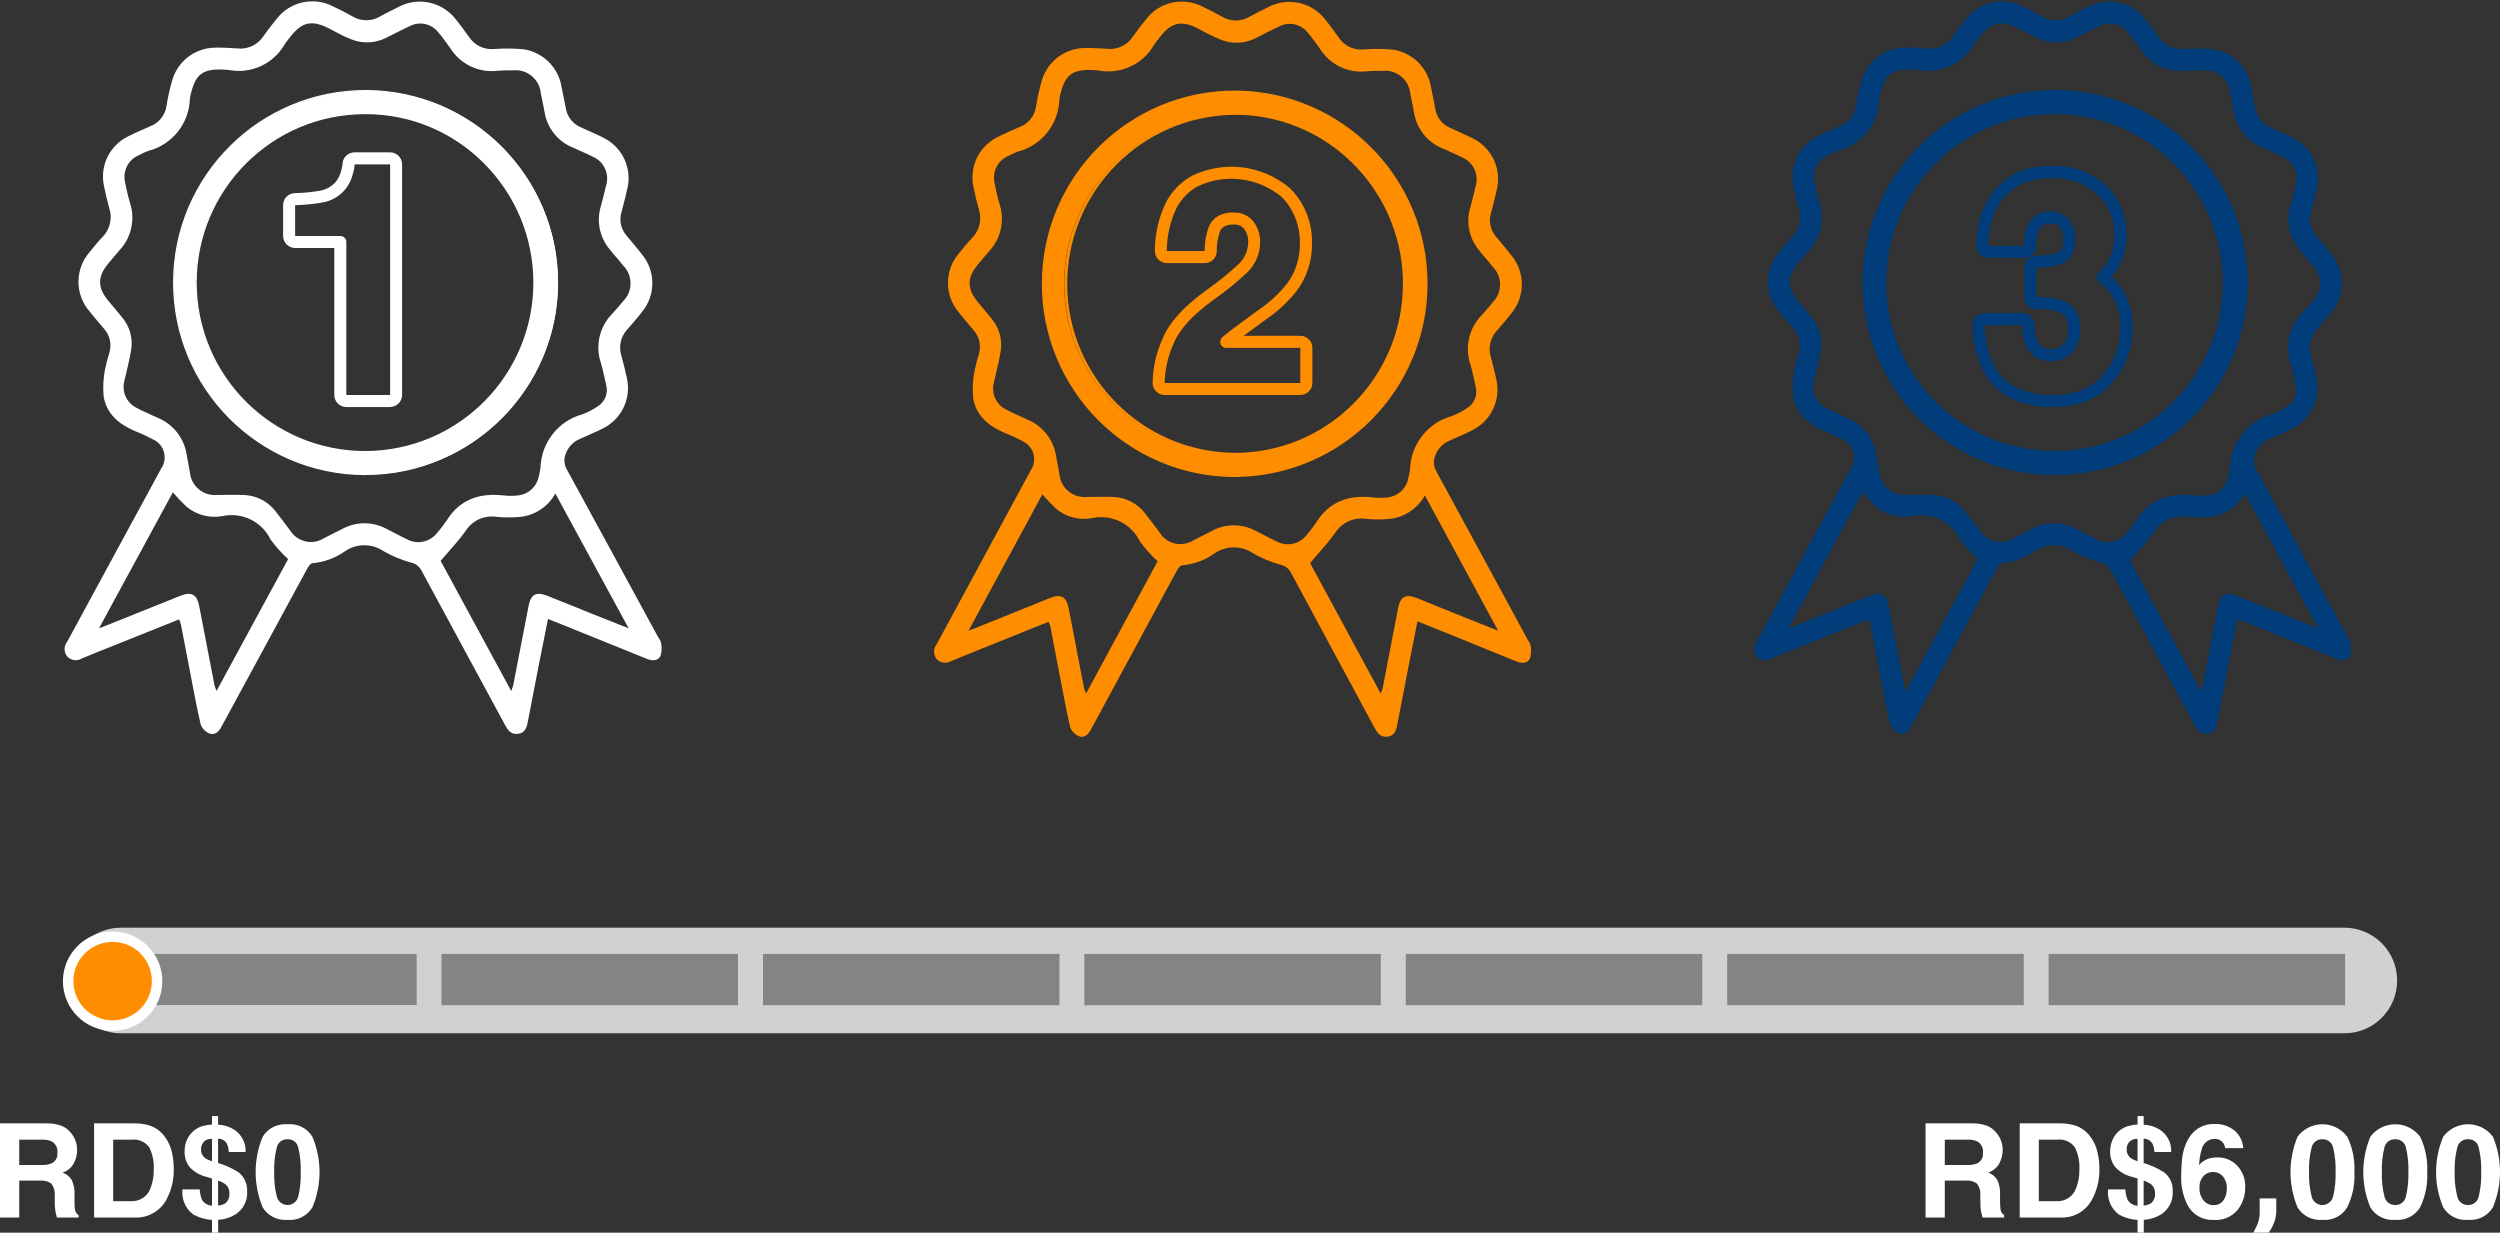
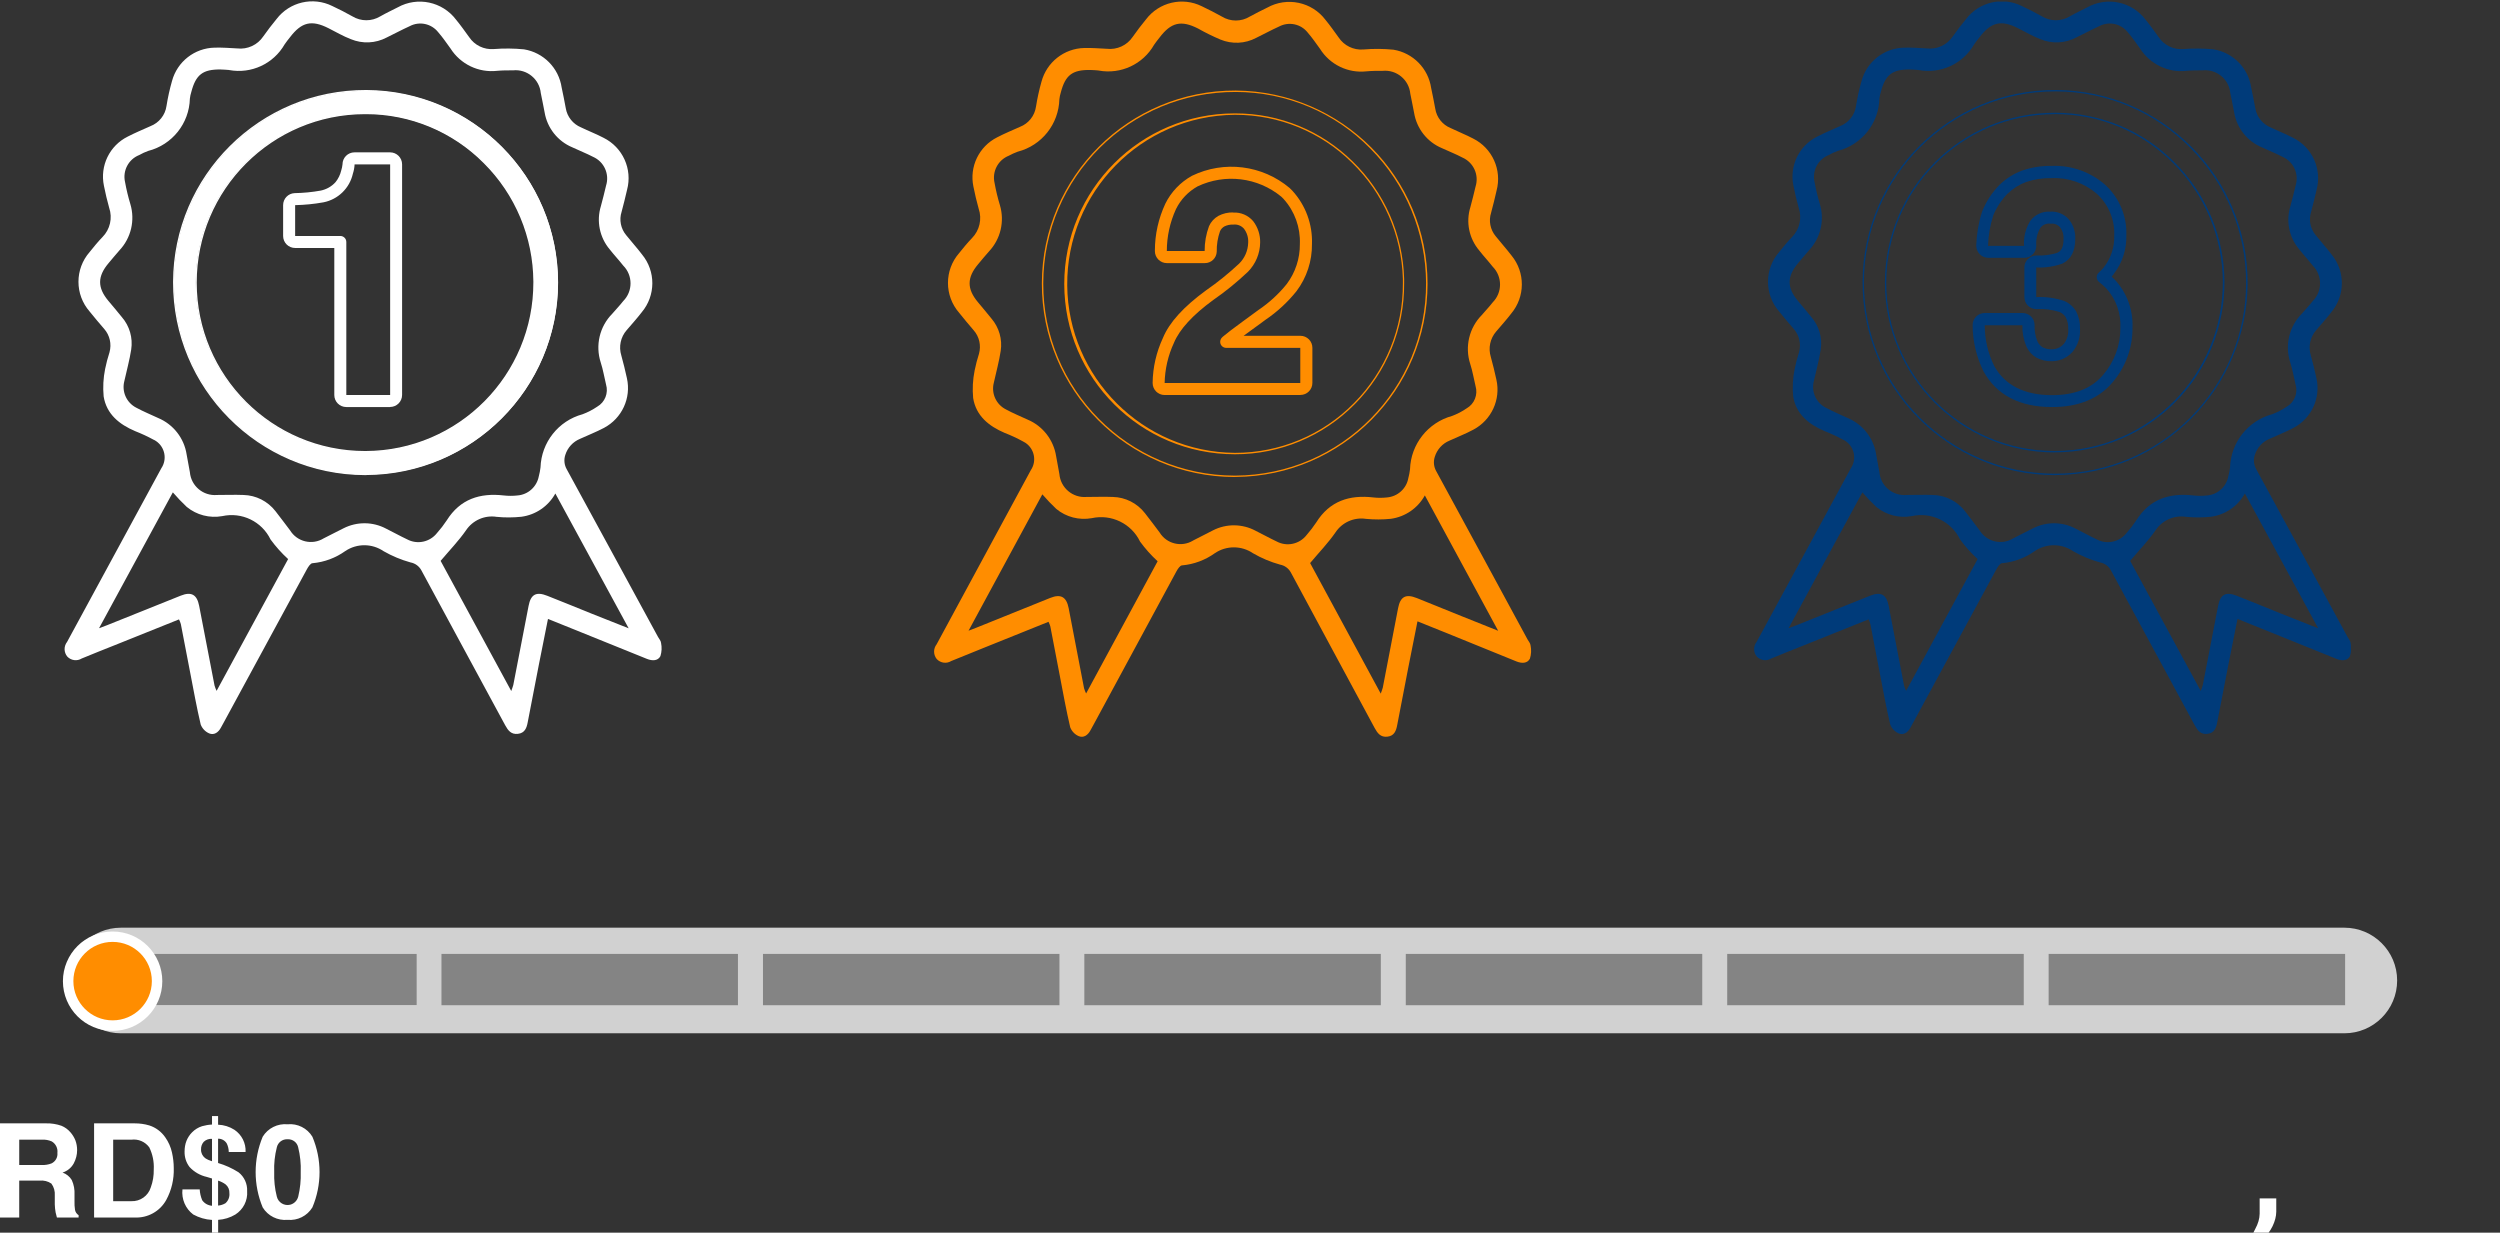
<svg xmlns="http://www.w3.org/2000/svg" id="Group_11247" version="1.1" viewBox="0 0 353.65 174.37">
  <rect x="0" y="0" width="353.65" height="174.37" fill="#333333" stroke="none" />
  <defs>
    <style>
      .st0 {
        fill: none;
      }

      .st1 {
        fill: #ff8d00;
      }

      .st2 {
        clip-path: url(#clippath-1);
      }

      .st3 {
        clip-path: url(#clippath-3);
      }

      .st4 {
        clip-path: url(#clippath-2);
      }

      .st5 {
        fill: #848484;
      }

      .st6 {
        fill: #fff;
      }

      .st7 {
        fill: #003b7a;
      }

      .st8 {
        fill: #d1d1d1;
      }

      .st9 {
        clip-path: url(#clippath);
      }
    </style>
    <clipPath id="clippath">
      <rect class="st0" width="353.65" height="174.37" />
    </clipPath>
    <clipPath id="clippath-1">
      <rect class="st0" width="353.65" height="174.37" />
    </clipPath>
    <clipPath id="clippath-2">
      <rect class="st0" width="353.65" height="174.37" />
    </clipPath>
    <clipPath id="clippath-3">
      <rect class="st0" x="248.13" y=".23" width="84.43" height="103.62" />
    </clipPath>
  </defs>
  <g class="st9">
    <g id="Group_11246">
      <g id="Group_11239">
        <g class="st2">
          <g id="Group_11238">
-             <path id="Path_5010" class="st6" d="M277.99,167.01h-2.88v5.22h-2.72v-13.32h6.54c.73-.02,1.46.1,2.15.34.5.2.93.52,1.28.93.29.33.52.71.69,1.12.17.45.26.92.25,1.4,0,.66-.17,1.3-.48,1.88-.34.62-.91,1.08-1.58,1.29.54.18,1.01.56,1.3,1.05.3.65.43,1.37.39,2.08v.9c0,.41.01.83.07,1.24.06.31.25.58.51.76v.33h-3.06c-.07-.23-.13-.47-.18-.71-.08-.38-.12-.76-.12-1.15l-.02-1.24c.07-.61-.1-1.21-.47-1.7-.49-.34-1.08-.49-1.67-.42M279.68,164.58c.57-.27.9-.87.83-1.5.08-.65-.24-1.29-.8-1.62-.43-.18-.89-.27-1.36-.24h-3.24v3.58h3.16c.48.03.96-.05,1.41-.22M291.45,172.23h-5.74v-13.32h5.74c.7,0,1.39.09,2.06.29.92.29,1.72.89,2.26,1.69.46.64.79,1.37.95,2.15.17.72.25,1.46.26,2.2.05,1.57-.32,3.12-1.07,4.5-.88,1.62-2.62,2.59-4.46,2.49M293.52,162.31c-.58-.8-1.56-1.22-2.54-1.09h-2.57v8.7h2.57c1.25.05,2.37-.75,2.74-1.95.31-.81.45-1.67.43-2.54.06-1.08-.16-2.15-.63-3.12M301.65,166.49c-.94-.21-1.79-.7-2.44-1.41-.48-.62-.73-1.39-.71-2.18,0-.52.09-1.04.28-1.52.38-.99,1.19-1.75,2.2-2.07.46-.13.93-.21,1.4-.23v-1.2h.86v1.22c.82.03,1.62.28,2.31.72,1.05.69,1.65,1.89,1.59,3.14h-2.38c-.02-.41-.11-.81-.27-1.18-.26-.44-.74-.71-1.25-.7v3.44c1.02.3,1.99.74,2.89,1.31.82.64,1.28,1.64,1.22,2.68.1,1.32-.55,2.59-1.67,3.3-.73.44-1.56.7-2.42.75v1.81h-.88v-1.8c-.93-.05-1.84-.32-2.66-.77-1.09-.84-1.67-2.18-1.51-3.55h2.44c.02.53.14,1.05.35,1.53.32.46.82.75,1.38.79v-3.86l-.73-.22ZM303.24,167.01v3.53c.37-.02.73-.14,1.04-.33.42-.35.63-.89.57-1.43.02-.47-.17-.92-.53-1.23-.33-.24-.69-.42-1.08-.54M302.38,164.27v-3.17c-.43-.03-.85.13-1.16.42-.27.3-.4.69-.38,1.09-.02.47.2.92.57,1.21.3.2.62.35.97.45M313.63,163.73c1.08-.04,2.12.39,2.86,1.18.76.82,1.16,1.91,1.12,3.03.02,1.17-.37,2.31-1.09,3.23-.84.99-2.11,1.51-3.4,1.4-1.52.08-2.94-.73-3.65-2.07-.66-1.29-.98-2.72-.92-4.17,0-.82.04-1.63.13-2.44.1-.98.4-1.93.88-2.79.36-.62.86-1.14,1.46-1.52.66-.4,1.41-.6,2.18-.58,1.05-.06,2.09.28,2.91.94.72.63,1.17,1.52,1.22,2.48h-2.57c-.01-.25-.1-.49-.24-.69-.28-.41-.76-.65-1.26-.62-.85,0-1.58.59-1.79,1.41-.23.75-.36,1.52-.39,2.3.29-.37.68-.65,1.11-.83.46-.18.95-.27,1.44-.26M311.9,166.18c-.54.48-.82,1.18-.76,1.9-.03.63.18,1.24.57,1.73.35.43.88.68,1.44.67.53.02,1.03-.22,1.35-.64.35-.49.52-1.09.5-1.69.04-.63-.16-1.26-.56-1.75-.35-.4-.85-.62-1.38-.61-.42,0-.83.13-1.16.39M328.53,172.56c-1.41.13-2.78-.55-3.52-1.76-1.33-3.2-1.33-6.8,0-10,1.45-1.94,4.2-2.34,6.14-.89.34.25.63.55.89.89.76,1.55,1.1,3.27,1.01,5,.1,1.73-.25,3.45-1.02,5-.73,1.21-2.09,1.89-3.5,1.76M330.04,169.26c.27-1.13.39-2.3.35-3.46.05-1.18-.08-2.36-.36-3.5-.15-.7-.79-1.18-1.5-1.14-.72-.04-1.36.44-1.52,1.14-.29,1.14-.42,2.32-.37,3.5-.04,1.17.08,2.34.37,3.47.2.84,1.05,1.35,1.88,1.15.57-.14,1.01-.59,1.15-1.16M338.83,172.56c-1.41.13-2.78-.55-3.52-1.76-1.33-3.2-1.33-6.8,0-10,1.46-1.94,4.22-2.34,6.16-.88.33.25.63.55.88.88.75,1.56,1.09,3.28,1,5,.09,1.73-.25,3.45-1.01,5-.74,1.21-2.1,1.89-3.51,1.76M340.34,169.26c.27-1.13.39-2.3.35-3.46.05-1.18-.08-2.36-.36-3.5-.15-.7-.79-1.18-1.5-1.14-.72-.04-1.36.44-1.52,1.14-.29,1.14-.42,2.32-.37,3.5-.04,1.17.08,2.34.37,3.47.15.71.79,1.22,1.52,1.19.73.03,1.37-.48,1.51-1.2M349.13,172.56c-1.41.13-2.77-.55-3.51-1.76-1.35-3.2-1.35-6.8,0-10,1.45-1.94,4.2-2.34,6.14-.89.34.25.63.55.89.89,1.34,3.2,1.33,6.8-.01,10-.74,1.21-2.1,1.89-3.51,1.76M350.64,169.26c.27-1.13.39-2.3.35-3.46.05-1.18-.08-2.36-.36-3.5-.15-.7-.79-1.18-1.5-1.14-.71-.04-1.35.44-1.52,1.14-.29,1.14-.41,2.32-.37,3.5-.04,1.17.09,2.34.37,3.47.15.71.79,1.22,1.52,1.19.73.03,1.37-.48,1.51-1.2" />
            <path id="Path_5011" class="st6" d="M5.59,167.01h-2.87v5.22H0v-13.32h6.53c.73-.02,1.47.1,2.16.34.49.2.93.52,1.28.93.29.33.52.71.69,1.12.17.45.25.92.25,1.4,0,.66-.17,1.3-.48,1.88-.34.62-.91,1.08-1.58,1.29.54.19,1,.56,1.3,1.05.3.65.43,1.37.39,2.08v.9c-.01.41,0,.83.07,1.24.05.31.24.59.51.76v.33h-3.07c-.08-.3-.14-.53-.18-.71-.07-.38-.11-.76-.12-1.15v-1.24c.05-.61-.12-1.21-.48-1.7-.49-.34-1.09-.48-1.68-.42M7.28,164.58c.57-.27.91-.87.84-1.5.08-.65-.24-1.29-.81-1.62-.43-.18-.89-.27-1.35-.24h-3.24v3.58h3.15c.48.03.96-.05,1.41-.22M19.05,172.23h-5.74v-13.32h5.74c.7,0,1.39.09,2.06.29.92.29,1.72.89,2.27,1.69.46.65.78,1.38.95,2.15.16.72.25,1.46.25,2.2.05,1.57-.31,3.12-1.06,4.5-.89,1.62-2.63,2.58-4.47,2.49M21.12,162.31c-.58-.8-1.56-1.22-2.54-1.09h-2.57v8.7h2.57c1.25.05,2.38-.75,2.75-1.95.3-.81.44-1.67.42-2.54.06-1.08-.16-2.15-.63-3.12M29.26,166.49c-.94-.21-1.8-.7-2.45-1.41-.48-.63-.72-1.39-.7-2.18,0-.52.08-1.04.27-1.52.18-.44.44-.85.78-1.19.4-.41.89-.71,1.43-.88.46-.13.93-.21,1.4-.23v-1.2h.86v1.22c.82.03,1.62.28,2.31.72,1.04.7,1.64,1.89,1.58,3.14h-2.38c0-.41-.1-.81-.27-1.18-.25-.44-.73-.71-1.24-.7v3.44c1.02.3,1.99.74,2.89,1.31.82.64,1.27,1.64,1.22,2.68.1,1.32-.55,2.59-1.67,3.3-.74.44-1.57.7-2.43.75v1.81h-.87v-1.8c-.93-.05-1.84-.32-2.66-.77-1.1-.83-1.67-2.18-1.52-3.55h2.44c.03.53.15,1.04.35,1.53.32.46.83.74,1.39.79v-3.86l-.73-.22ZM30.85,167.01v3.53c.37-.03.72-.14,1.04-.33.41-.36.62-.89.56-1.43.03-.47-.17-.93-.53-1.23-.32-.24-.69-.42-1.07-.54M29.99,164.27v-3.17c-.43-.03-.85.12-1.17.42-.26.3-.4.69-.38,1.09-.02.47.2.92.57,1.21.3.2.63.35.98.45M40.68,172.56c-1.41.13-2.78-.55-3.52-1.76-1.33-3.2-1.33-6.8,0-10,.74-1.21,2.11-1.89,3.52-1.76,1.41-.14,2.78.55,3.51,1.76,1.35,3.2,1.35,6.8,0,10-.74,1.21-2.1,1.89-3.51,1.76M42.19,169.26c.27-1.13.39-2.3.35-3.46.05-1.18-.08-2.36-.36-3.5-.15-.7-.79-1.18-1.5-1.14-.72-.04-1.36.44-1.52,1.14-.29,1.14-.42,2.32-.37,3.5-.04,1.17.08,2.34.37,3.47.2.84,1.05,1.35,1.88,1.15.57-.14,1.01-.59,1.15-1.16" />
            <path id="Path_5012" class="st8" d="M331.63,145.07H17.11c-3.79,0-6.86-3.07-6.86-6.86s3.07-6.85,6.86-6.85h314.52c3.79,0,6.86,3.07,6.86,6.85s-3.07,6.86-6.86,6.86" />
            <path id="Path_5013" class="st8" d="M337.87,138.7c0-3.45-2.79-6.24-6.24-6.24H17.11c-3.45,0-6.24,2.79-6.24,6.24,0,3.45,2.79,6.24,6.24,6.24h314.53c3.45,0,6.24-2.79,6.24-6.24M339.1,138.7c0,4.13-3.34,7.47-7.47,7.47H17.11c-4.13,0-7.47-3.34-7.47-7.47s3.34-7.47,7.47-7.47h314.52c4.12,0,7.47,3.34,7.47,7.46h0" />
            <rect id="Rectangle_1297" class="st5" x="153.39" y="134.94" width="41.94" height="7.26" />
            <rect id="Rectangle_1298" class="st5" x="244.33" y="134.94" width="41.95" height="7.26" />
            <rect id="Rectangle_1299" class="st5" x="107.93" y="134.94" width="41.94" height="7.26" />
            <rect id="Rectangle_1300" class="st5" x="62.45" y="134.94" width="41.94" height="7.26" />
            <rect id="Rectangle_1301" class="st5" x="198.86" y="134.94" width="41.94" height="7.26" />
            <rect id="Rectangle_1302" class="st5" x="289.8" y="134.94" width="41.94" height="7.26" />
            <path id="Path_5014" class="st5" d="M58.94,134.94H17.1c-2,0-3.62,1.62-3.62,3.62s1.62,3.62,3.62,3.62h41.84v-7.25Z" />
            <path id="Path_5015" class="st1" d="M15.93,132.5c3.48,0,6.29,2.82,6.29,6.29s-2.82,6.29-6.29,6.29-6.29-2.82-6.29-6.29h0c0-3.48,2.82-6.29,6.29-6.29" />
            <path id="Path_5016" class="st6" d="M15.93,145.83c-3.88,0-7.03-3.15-7.03-7.03s3.15-7.03,7.03-7.03,7.03,3.15,7.03,7.03c0,3.88-3.15,7.03-7.03,7.03M15.93,133.24c-3.07,0-5.55,2.49-5.55,5.55s2.49,5.55,5.55,5.55c3.07,0,5.55-2.49,5.55-5.55,0-3.07-2.49-5.55-5.55-5.55" />
          </g>
          <path class="st6" d="M320.2,175.15l-1.48-.7.3-.59c.41-.75.62-1.47.63-2.16v-2.17h2.35v1.89c-.01.67-.19,1.34-.52,2.03-.34.69-.76,1.25-1.28,1.7Z" />
        </g>
      </g>
      <g id="Group_11241">
        <g id="Group_11248">
          <path id="Path_5017" class="st6" d="M77.51,87.59c-.45,2.26-.86,4.35-1.28,6.42-.53,2.72-1.05,5.44-1.58,8.16-.15.81-.41,1.53-1.39,1.64-.95.11-1.39-.47-1.8-1.22-3.95-7.32-7.93-14.62-11.87-21.94-.32-.57-.87-.97-1.52-1.09-1.33-.37-2.61-.9-3.81-1.59-1.63-1.11-3.76-1.12-5.4-.03-1.37.98-2.97,1.58-4.65,1.73-.28,0-.61.51-.8.86-3.89,7.15-7.77,14.31-11.65,21.47-.17.31-.35.62-.51.93-.36.68-.97,1.1-1.65.82-.56-.24-.99-.69-1.21-1.26-.57-2.42-1.01-4.87-1.48-7.3-.45-2.31-.88-4.61-1.33-6.91-.07-.23-.15-.45-.26-.66-3.03,1.22-6.02,2.43-9.02,3.62-1.59.63-3.17,1.26-4.74,1.91-.66.41-1.52.29-2.05-.28-.49-.6-.5-1.46-.02-2.07,4.45-8.18,8.89-16.37,13.33-24.56.85-1.26.52-2.98-.74-3.84-.11-.08-.23-.15-.36-.2-.84-.46-1.71-.86-2.6-1.21-2.24-.95-4.05-2.4-4.46-4.91-.12-1.3-.05-2.61.21-3.89.16-.8.37-1.58.62-2.36.32-1.16.04-2.4-.75-3.3-.71-.8-1.38-1.63-2.06-2.46-2.11-2.41-2.11-6.01,0-8.42.58-.72,1.17-1.45,1.81-2.11,1.08-1.09,1.45-2.7.95-4.15-.28-1.02-.54-2.06-.74-3.11-.59-2.82.79-5.68,3.37-6.96,1.05-.54,2.13-.99,3.2-1.47,1.22-.47,2.1-1.56,2.28-2.86.19-1.19.45-2.37.78-3.53.74-2.74,3.19-4.66,6.03-4.72,1.07-.03,2.13.05,3.2.11,1.45.17,2.87-.49,3.68-1.7.59-.85,1.23-1.66,1.88-2.46,1.85-2.42,5.15-3.19,7.88-1.84.96.44,1.91.94,2.84,1.46,1.22.74,2.74.74,3.96,0,.8-.46,1.64-.85,2.46-1.27,2.8-1.56,6.32-.81,8.25,1.74.66.8,1.25,1.64,1.86,2.48.77,1.15,2.1,1.79,3.48,1.68,1.42-.11,2.85-.1,4.27.04,2.76.45,4.92,2.63,5.33,5.4.19.97.42,1.94.58,2.92.2,1.22,1.02,2.25,2.16,2.72,1.05.51,2.15.93,3.18,1.47,2.72,1.35,4.12,4.43,3.33,7.37-.25,1.03-.48,2.07-.77,3.1-.37,1.14-.12,2.39.65,3.31.73.92,1.53,1.79,2.24,2.73,1.96,2.38,1.94,5.81-.04,8.17-.67.87-1.41,1.69-2.13,2.53-.86.98-1.15,2.34-.76,3.59.29,1.07.56,2.13.79,3.21.63,2.81-.7,5.68-3.24,7.03-1.1.58-2.26,1.03-3.39,1.55-1,.41-1.77,1.25-2.09,2.29-.22.67-.14,1.41.21,2.02,4.32,7.89,8.6,15.8,12.91,23.71.15.28.41.55.43.85.13.62.1,1.27-.09,1.87-.37.7-1.17.68-1.9.39-3.03-1.22-6.06-2.44-9.08-3.67-1.58-.65-3.16-1.28-4.91-1.98l-.02.03ZM32.4,9.9c-.39-.02-.78-.07-1.17-.07-2.53-.04-3.53.72-4.17,3.19-.1.3-.16.61-.2.93-.09,3.51-2.5,6.53-5.9,7.4-.44.16-.86.35-1.26.58-1.53.6-2.38,2.23-2.01,3.83.19,1.05.44,2.09.75,3.11.69,2.3.1,4.8-1.55,6.55-.52.59-1.02,1.2-1.52,1.79-1.6,1.89-1.61,3.47-.04,5.35.65.76,1.28,1.53,1.91,2.3,1.09,1.26,1.57,2.93,1.32,4.58-.23,1.49-.64,2.97-.97,4.46-.4,1.5.31,3.08,1.7,3.78,1,.54,2.05.97,3.08,1.45,2.15.9,3.68,2.86,4.03,5.16.15.83.31,1.67.46,2.51.17,1.95,1.89,3.39,3.84,3.22,1.25,0,2.49-.05,3.74,0,1.77.04,3.43.88,4.52,2.28.71.9,1.38,1.82,2.07,2.72,1,1.63,3.13,2.14,4.75,1.14.01,0,.02-.02.04-.02.93-.46,1.84-.95,2.76-1.4,1.9-.97,4.16-.96,6.05.05.99.49,1.95,1.03,2.95,1.5,1.44.78,3.23.4,4.24-.89.5-.56.96-1.16,1.37-1.78,1.9-3.03,4.7-3.92,8.09-3.53.63.07,1.28.07,1.91,0,1.51-.11,2.75-1.23,3.03-2.72.11-.41.19-.83.24-1.25.12-3.54,2.53-6.59,5.95-7.52.73-.27,1.42-.63,2.07-1.07,1.1-.63,1.61-1.93,1.25-3.14-.25-1.03-.42-2.1-.75-3.11-.79-2.43-.16-5.1,1.64-6.91.51-.6,1.06-1.16,1.54-1.78,1.38-1.39,1.38-3.63,0-5.02-.61-.78-1.3-1.51-1.91-2.29-1.43-1.69-1.9-4-1.25-6.12.27-.95.49-1.92.73-2.89.52-1.64-.27-3.4-1.85-4.09-.94-.49-1.94-.87-2.9-1.33-2.08-.86-3.57-2.74-3.94-4.96-.16-.92-.37-1.81-.54-2.72-.19-1.97-1.95-3.42-3.92-3.22-.01,0-.03,0-.04,0-.75,0-1.5,0-2.24.07-2.61.29-5.16-.94-6.57-3.16-.57-.78-1.11-1.58-1.74-2.3-.97-1.23-2.67-1.59-4.05-.85-1.1.5-2.16,1.07-3.25,1.6-1.57.83-3.42.91-5.06.23-1.09-.42-2.11-1.02-3.16-1.55-2.39-1.21-3.81-.87-5.44,1.27-.26.34-.54.66-.77,1.02-1.58,2.75-4.71,4.2-7.83,3.63h-.03ZM40.74,79.07c-.91-.83-1.74-1.76-2.47-2.76-1.24-2.55-4.06-3.91-6.83-3.3-1.78.32-3.62-.15-5.02-1.3-.69-.65-1.35-1.34-1.97-2.06-3.44,6.35-6.89,12.68-10.44,19.22.51-.19.79-.3,1.09-.41,3.48-1.4,6.97-2.81,10.47-4.2,1.5-.6,2.29-.15,2.6,1.43.72,3.77,1.45,7.54,2.18,11.3.08.25.17.5.29.74,3.45-6.36,6.82-12.58,10.12-18.65h-.02ZM62.33,79.34c3.21,5.94,6.57,12.11,9.99,18.41.13-.39.24-.61.29-.85.72-3.72,1.44-7.45,2.16-11.18.31-1.64,1.07-2.07,2.65-1.44,2.11.83,4.2,1.69,6.31,2.54,1.66.66,3.33,1.33,5.2,2.06-3.51-6.46-6.91-12.71-10.37-19.07-.99,1.8-2.77,3.02-4.81,3.29-1.17.12-2.34.13-3.51.01-1.69-.26-3.37.49-4.32,1.91-1.02,1.47-2.28,2.77-3.59,4.32" />
          <path id="Path_5018" class="st6" d="M51.84,12.83c14.99.03,27.11,12.2,27.09,27.19s-12.2,27.11-27.19,27.09h0s-.11.01-.11.01c-14.99-.06-27.09-12.26-27.03-27.24.06-14.99,12.26-27.09,27.24-27.03h0M51.65,16.05c-13.21-.01-23.94,10.69-23.95,23.9s10.69,23.94,23.9,23.95c13.21.01,23.94-10.69,23.95-23.9,0-.04,0-.07,0-.11-.04-13.17-10.73-23.83-23.9-23.84" />
          <path id="Path_5019" class="st6" d="M51.74,67.21h-.11c-15.04-.05-27.2-12.28-27.15-27.33.05-15.04,12.28-27.2,27.33-27.15h.04c14.98.1,27.07,12.26,27.1,27.24-.03,14.97-12.13,27.13-27.1,27.23h-.1ZM51.8,12.93c-14.93-.05-27.08,12.02-27.13,26.95-.05,14.93,12.02,27.08,26.95,27.13h.11c14.92-.02,27-12.12,26.99-27.04,0-7.15-2.84-14.01-7.89-19.07-5.01-5.09-11.86-7.96-19-7.98h-.04ZM51.67,64c-13.27,0-24.03-10.75-24.03-24.02,0-13.27,10.75-24.03,24.02-24.03h.11c6.31,0,12.36,2.51,16.8,6.98,9.42,9.34,9.48,24.55.14,33.96-4.49,4.53-10.6,7.08-16.98,7.1h-.06ZM51.65,16.15h0c-13.16,0-23.82,10.67-23.82,23.83,0,13.16,10.67,23.82,23.83,23.82h.06c13.16-.05,23.78-10.77,23.73-23.93-.03-6.31-2.55-12.35-7.03-16.8-4.41-4.44-10.41-6.93-16.66-6.92h-.11" />
          <path id="Path_5020" class="st6" d="M55.19,57.58h-6.2c-.94,0-1.7-.76-1.7-1.7h0v-20.8h-5.54c-.94,0-1.7-.76-1.7-1.7h0v-4.36c0-.91.71-1.66,1.62-1.7,1.24-.02,2.48-.14,3.7-.36.81-.17,1.54-.58,2.09-1.19.39-.48.67-1.05.81-1.66.09-.28.15-.57.18-.86,0-.94.76-1.7,1.7-1.7h5.03c.94,0,1.7.76,1.7,1.7h0v32.62c0,.94-.76,1.7-1.7,1.7h0M50.16,23.26c-.02.44-.1.88-.24,1.3-.46,2.06-2.09,3.65-4.16,4.06-1.33.24-2.67.37-4.01.4v4.36h6.39c.47,0,.85.38.85.85h0v21.65h6.2V23.26h-5.03Z" />
        </g>
      </g>
      <g id="Group_11243">
        <g class="st4">
          <g id="Group_11242">
            <path id="Path_5021" class="st1" d="M200.51,87.93c-.45,2.27-.86,4.36-1.28,6.44-.53,2.73-1.05,5.46-1.58,8.19-.15.81-.41,1.54-1.39,1.65-.95.11-1.39-.47-1.8-1.22-3.95-7.35-7.93-14.68-11.87-22.03-.32-.57-.87-.97-1.52-1.09-1.33-.37-2.61-.9-3.81-1.6-1.63-1.11-3.77-1.12-5.4-.02-1.37.98-2.97,1.58-4.65,1.73-.28,0-.61.51-.8.86-3.89,7.18-7.77,14.36-11.65,21.55-.17.31-.35.62-.51.93-.36.68-.97,1.1-1.65.82-.56-.24-.99-.69-1.21-1.26-.57-2.42-1.01-4.89-1.48-7.33-.45-2.31-.88-4.62-1.33-6.93-.07-.23-.15-.45-.26-.66-3.03,1.22-6.02,2.43-9.02,3.63-1.59.63-3.17,1.27-4.74,1.92-.66.41-1.52.29-2.05-.28-.49-.6-.5-1.47-.02-2.08,4.45-8.21,8.89-16.42,13.33-24.64.86-1.27.52-3-.75-3.86-.11-.07-.23-.14-.35-.2-.84-.46-1.71-.87-2.6-1.21-2.24-.96-4.05-2.41-4.46-4.93-.12-1.3-.05-2.62.21-3.9.16-.8.37-1.6.62-2.38.32-1.16.04-2.4-.75-3.3-.71-.81-1.38-1.64-2.06-2.48-2.11-2.42-2.11-6.03,0-8.45.58-.72,1.17-1.45,1.81-2.11,1.08-1.1,1.45-2.71.95-4.17-.28-1.02-.54-2.07-.74-3.11-.6-2.83.79-5.7,3.37-6.99,1.05-.55,2.13-.99,3.2-1.47,1.22-.47,2.1-1.57,2.28-2.87.19-1.19.45-2.38.78-3.54.74-2.74,3.19-4.68,6.03-4.75,1.07-.03,2.13.06,3.2.11,1.45.17,2.87-.48,3.68-1.7.59-.85,1.23-1.67,1.88-2.47,1.84-2.42,5.15-3.2,7.88-1.85.96.45,1.91.95,2.84,1.46,1.21.75,2.75.75,3.96,0,.8-.45,1.64-.85,2.46-1.26,2.8-1.56,6.32-.82,8.25,1.74.66.8,1.25,1.65,1.86,2.49.77,1.15,2.1,1.8,3.48,1.69,1.42-.12,2.85-.11,4.27.03,2.77.46,4.92,2.65,5.33,5.42.19.98.42,1.95.58,2.93.19,1.22,1.01,2.26,2.16,2.73,1.05.51,2.15.94,3.18,1.48,2.73,1.36,4.12,4.45,3.33,7.39-.25,1.04-.48,2.09-.77,3.11-.37,1.15-.12,2.4.65,3.33.73.92,1.53,1.8,2.24,2.73,1.96,2.39,1.94,5.83-.04,8.2-.67.87-1.41,1.7-2.13,2.54-.86.99-1.15,2.36-.76,3.61.29,1.07.56,2.14.79,3.22.63,2.81-.7,5.69-3.24,7.05-1.1.59-2.26,1.04-3.39,1.56-1.01.41-1.77,1.26-2.09,2.3-.22.68-.14,1.41.21,2.03,4.32,7.91,8.6,15.85,12.91,23.79.15.28.41.55.43.85.13.62.1,1.27-.09,1.87-.37.71-1.17.69-1.9.4-3.03-1.23-6.06-2.46-9.08-3.69-1.58-.64-3.16-1.28-4.91-1.98l-.02.03ZM155.4,9.97c-.39-.03-.78-.07-1.17-.07-2.53-.04-3.53.72-4.17,3.19-.1.31-.16.62-.2.94-.09,3.52-2.49,6.55-5.9,7.43-.43.16-.86.35-1.26.57-1.53.61-2.38,2.25-2.01,3.85.19,1.05.44,2.1.75,3.12.7,2.31.11,4.82-1.55,6.58-.52.58-1.02,1.19-1.52,1.79-1.6,1.9-1.61,3.48-.04,5.37.65.76,1.28,1.54,1.91,2.31,1.09,1.27,1.57,2.94,1.32,4.59-.23,1.5-.64,2.99-.97,4.48-.4,1.51.31,3.09,1.7,3.79,1,.55,2.05.97,3.08,1.45,2.15.91,3.67,2.87,4.03,5.18.15.84.31,1.68.46,2.52.17,1.95,1.89,3.4,3.84,3.24,1.25,0,2.49-.05,3.74,0,1.77.04,3.43.89,4.52,2.29.71.89,1.38,1.82,2.07,2.72.99,1.63,3.11,2.15,4.74,1.16.02-.01.03-.02.05-.03.93-.46,1.84-.95,2.76-1.41,1.9-.98,4.17-.95,6.05.06.99.49,1.95,1.03,2.95,1.5,1.44.78,3.23.4,4.24-.89.5-.57.95-1.16,1.37-1.79,1.9-3.04,4.7-3.94,8.09-3.54.63.07,1.28.07,1.91,0,1.51-.12,2.76-1.24,3.03-2.73.11-.41.19-.83.24-1.25.11-3.55,2.53-6.61,5.95-7.55.73-.27,1.43-.64,2.07-1.08,1.1-.63,1.61-1.94,1.25-3.15-.25-1.03-.42-2.1-.75-3.12-.79-2.43-.16-5.11,1.64-6.93.51-.6,1.06-1.17,1.54-1.79,1.38-1.4,1.38-3.64,0-5.04-.61-.78-1.3-1.51-1.91-2.3-1.44-1.7-1.91-4.01-1.25-6.13.27-.96.49-1.93.73-2.9.52-1.64-.27-3.41-1.85-4.11-.94-.5-1.94-.88-2.9-1.33-2.09-.87-3.57-2.76-3.94-4.99-.16-.91-.37-1.81-.54-2.72-.19-1.97-1.94-3.42-3.91-3.23-.02,0-.03,0-.05,0-.75,0-1.5,0-2.24.07-2.62.29-5.17-.95-6.57-3.18-.57-.78-1.11-1.58-1.74-2.3-.96-1.23-2.67-1.59-4.05-.86-1.1.5-2.16,1.08-3.25,1.61-1.57.83-3.42.91-5.06.23-1.08-.46-2.14-.98-3.16-1.56-2.39-1.21-3.81-.87-5.44,1.28-.26.34-.54.67-.77,1.02-1.57,2.76-4.71,4.22-7.83,3.65h-.03ZM163.74,79.38c-.91-.84-1.74-1.77-2.47-2.77-1.23-2.55-4.06-3.92-6.83-3.31-1.78.32-3.62-.15-5.02-1.31-.69-.65-1.35-1.34-1.97-2.06-3.44,6.37-6.89,12.72-10.44,19.29.51-.2.79-.31,1.09-.42,3.48-1.41,6.97-2.82,10.47-4.22,1.5-.6,2.29-.14,2.6,1.44.72,3.78,1.45,7.56,2.18,11.34.08.25.17.5.29.74,3.45-6.38,6.82-12.62,10.12-18.71h-.02ZM185.33,79.65c3.21,5.96,6.57,12.15,9.99,18.47.13-.39.24-.61.29-.85l2.16-11.22c.31-1.64,1.07-2.08,2.65-1.45,2.11.84,4.2,1.7,6.31,2.55,1.66.67,3.33,1.33,5.2,2.08-3.51-6.49-6.91-12.76-10.37-19.15-.99,1.8-2.77,3.03-4.81,3.31-1.17.12-2.34.12-3.51.01-1.69-.26-3.38.49-4.32,1.91-1.02,1.48-2.28,2.78-3.59,4.34" />
-             <path id="Path_5022" class="st1" d="M174.84,12.91c15.04.15,27.11,12.47,26.95,27.51-.15,14.86-12.19,26.86-27.05,26.95h0s-.11.01-.11.01c-15.04-.06-27.19-12.3-27.13-27.34.06-15.04,12.3-27.19,27.34-27.13M174.65,16.14c-13.26-.06-24.06,10.64-24.12,23.9-.06,13.26,10.64,24.06,23.9,24.12,13.26.06,24.06-10.64,24.12-23.9,0-.07,0-.13,0-.2v-.62c-.36-12.95-10.94-23.27-23.9-23.3" />
            <path id="Path_5023" class="st1" d="M174.74,67.48h-.11c-15.1-.05-27.3-12.32-27.25-27.42.05-15.1,12.32-27.3,27.42-27.25h.04c15,.13,27.1,12.33,27.1,27.33,0,15-12.1,27.19-27.1,27.33h-.1ZM174.8,13.01c-14.99-.05-27.17,12.06-27.22,27.05-.05,14.99,12.06,27.17,27.05,27.22h.11c14.98-.08,27.07-12.29,26.99-27.27-.04-7.12-2.87-13.95-7.89-19-5.01-5.11-11.85-7.99-19.01-8h-.03ZM174.68,64.26c-13.32,0-24.12-10.78-24.13-24.09,0-13.32,10.78-24.12,24.09-24.13h.13c6.21,0,12.16,2.44,16.58,6.8,4.5,4.37,7.11,10.33,7.28,16.6v.62c.05,6.4-2.46,12.55-6.97,17.1-4.47,4.55-10.58,7.11-16.95,7.1h-.04ZM174.65,16.24c-13.21.13-23.8,10.94-23.68,24.14.13,13.03,10.67,23.57,23.71,23.68h.04c6.32,0,12.38-2.53,16.81-7.04,4.47-4.51,6.96-10.61,6.92-16.96v-.62c-.18-6.22-2.77-12.12-7.23-16.46-4.38-4.32-10.29-6.74-16.44-6.74h-.13Z" />
            <path id="Path_5024" class="st1" d="M183.94,55.88h-19.19c-.94,0-1.7-.76-1.7-1.7,0,0,0-.01,0-.02.03-2.2.53-4.36,1.46-6.36.9-2.18,2.9-4.39,6.1-6.73,1.65-1.14,3.21-2.41,4.68-3.78.8-.79,1.25-1.85,1.28-2.97.04-.71-.17-1.4-.6-1.97-.38-.43-.94-.65-1.51-.58-.44-.02-.87.07-1.26.26-.28.16-.5.4-.62.69-.32.92-.48,1.89-.46,2.87-.03.92-.78,1.64-1.7,1.63h-5.35c-.94,0-1.7-.76-1.7-1.7,0-.03,0-.05,0-.08,0-2.29.51-4.55,1.48-6.63.82-1.67,2.14-3.04,3.76-3.94,4.55-2.21,9.96-1.53,13.83,1.73l.37.37c1.88,2.05,2.88,4.76,2.78,7.54.03,2.41-.74,4.76-2.19,6.68-1.24,1.55-2.71,2.91-4.36,4.03l-2.2,1.61c-.33.24-.63.46-.92.67h8.03c.94,0,1.7.76,1.7,1.7v4.97c0,.94-.76,1.7-1.7,1.7M174.45,30.07c1.08-.06,2.12.39,2.82,1.21.67.87,1.02,1.94.99,3.04-.02,1.55-.64,3.02-1.72,4.12-1.54,1.46-3.18,2.8-4.92,4-2.9,2.12-4.76,4.15-5.55,6.05-.83,1.78-1.28,3.72-1.32,5.69h19.19v-4.97h-10.48c-.47,0-.85-.38-.85-.85,0-.23.09-.45.25-.61.01-.01.11-.11.12-.12.55-.47,1.54-1.22,2.84-2.17l2.2-1.61c1.51-1.02,2.86-2.25,4-3.67,1.23-1.63,1.88-3.63,1.86-5.67.09-2.34-.73-4.62-2.3-6.36l-.34-.34c-3.33-2.73-7.93-3.29-11.82-1.45-1.33.74-2.4,1.86-3.07,3.23-.85,1.86-1.29,3.88-1.29,5.92h5.35c-.01-1.2.2-2.39.62-3.52.27-.61.74-1.12,1.32-1.45.64-.34,1.37-.51,2.1-.49" />
          </g>
        </g>
      </g>
      <g id="Group_11245">
        <g class="st3">
          <g id="Group_11244">
            <path id="Path_5025" class="st7" d="M316.51,87.59c-.45,2.26-.86,4.35-1.28,6.42-.53,2.72-1.05,5.44-1.58,8.16-.15.81-.41,1.53-1.39,1.64-.95.11-1.39-.47-1.8-1.22-3.95-7.32-7.93-14.62-11.87-21.94-.32-.57-.87-.97-1.52-1.09-1.33-.37-2.61-.9-3.81-1.59-1.63-1.11-3.76-1.12-5.4-.03-1.37.98-2.97,1.58-4.65,1.73-.28,0-.61.51-.8.86-3.89,7.15-7.77,14.31-11.65,21.47-.17.31-.35.62-.51.93-.36.68-.97,1.1-1.65.82-.56-.24-.99-.69-1.21-1.26-.57-2.42-1.01-4.87-1.48-7.3-.45-2.31-.88-4.61-1.33-6.91-.07-.23-.15-.45-.26-.66-3.03,1.22-6.02,2.43-9.02,3.62-1.59.63-3.17,1.26-4.74,1.91-.66.41-1.52.29-2.05-.28-.49-.6-.5-1.46-.02-2.07,4.45-8.18,8.89-16.37,13.33-24.56.85-1.26.52-2.98-.74-3.84-.11-.08-.23-.15-.36-.2-.84-.46-1.71-.86-2.6-1.21-2.24-.95-4.05-2.4-4.46-4.91-.12-1.3-.05-2.61.21-3.89.16-.8.37-1.58.62-2.36.32-1.16.04-2.4-.75-3.3-.71-.8-1.38-1.63-2.06-2.46-2.11-2.41-2.11-6.01,0-8.42.58-.72,1.17-1.45,1.81-2.11,1.08-1.09,1.45-2.7.95-4.15-.28-1.02-.54-2.06-.74-3.11-.59-2.82.79-5.68,3.37-6.96,1.05-.54,2.13-.99,3.2-1.47,1.22-.47,2.1-1.56,2.28-2.86.19-1.19.45-2.37.78-3.53.74-2.74,3.19-4.66,6.03-4.72,1.07-.03,2.13.05,3.2.11,1.45.17,2.87-.49,3.68-1.7.59-.85,1.23-1.66,1.88-2.46,1.85-2.42,5.15-3.19,7.88-1.84.96.44,1.91.94,2.84,1.46,1.22.74,2.74.74,3.96,0,.8-.46,1.64-.85,2.46-1.27,2.8-1.56,6.32-.81,8.25,1.74.66.8,1.25,1.64,1.86,2.48.77,1.15,2.1,1.79,3.48,1.68,1.42-.11,2.85-.1,4.27.04,2.76.45,4.92,2.63,5.33,5.4.19.97.42,1.94.58,2.92.2,1.22,1.02,2.25,2.16,2.72,1.05.51,2.15.93,3.18,1.47,2.72,1.35,4.12,4.43,3.33,7.37-.25,1.03-.48,2.07-.77,3.1-.37,1.14-.12,2.39.65,3.31.73.92,1.53,1.79,2.24,2.73,1.96,2.38,1.94,5.81-.04,8.17-.67.87-1.41,1.69-2.13,2.53-.86.98-1.15,2.34-.76,3.59.29,1.07.56,2.13.79,3.21.63,2.81-.7,5.68-3.24,7.03-1.1.58-2.26,1.03-3.39,1.55-1,.41-1.77,1.25-2.09,2.29-.22.67-.14,1.41.21,2.02,4.32,7.89,8.6,15.8,12.91,23.71.15.28.41.55.43.85.13.62.1,1.27-.09,1.87-.37.7-1.17.68-1.9.39-3.03-1.22-6.06-2.44-9.08-3.67-1.58-.65-3.16-1.28-4.91-1.98l-.02.03ZM271.4,9.9c-.39-.02-.78-.07-1.17-.07-2.53-.04-3.53.72-4.17,3.19-.1.3-.16.61-.2.93-.09,3.51-2.5,6.53-5.9,7.4-.44.16-.86.35-1.26.58-1.53.6-2.38,2.23-2.01,3.83.19,1.05.44,2.09.75,3.11.69,2.3.1,4.8-1.55,6.55-.52.59-1.02,1.2-1.52,1.79-1.6,1.89-1.61,3.47-.04,5.35.65.76,1.28,1.53,1.91,2.3,1.09,1.26,1.57,2.93,1.32,4.58-.23,1.49-.64,2.97-.97,4.46-.4,1.5.31,3.08,1.7,3.78,1,.54,2.05.97,3.08,1.45,2.15.9,3.68,2.86,4.03,5.16.15.83.31,1.67.46,2.51.17,1.95,1.89,3.39,3.84,3.22,1.25,0,2.49-.05,3.74,0,1.77.04,3.43.88,4.52,2.28.71.9,1.38,1.82,2.07,2.72,1,1.63,3.13,2.14,4.75,1.14.01,0,.02-.02.04-.02.93-.46,1.84-.95,2.76-1.4,1.9-.97,4.16-.96,6.05.05.99.49,1.95,1.03,2.95,1.5,1.44.78,3.23.4,4.24-.89.5-.56.96-1.16,1.37-1.78,1.9-3.03,4.7-3.92,8.09-3.53.63.07,1.28.07,1.91,0,1.51-.11,2.75-1.23,3.03-2.72.11-.41.19-.83.24-1.25.12-3.54,2.53-6.59,5.95-7.52.73-.27,1.42-.63,2.07-1.07,1.1-.63,1.61-1.93,1.25-3.14-.25-1.03-.42-2.1-.75-3.11-.79-2.43-.16-5.1,1.64-6.91.51-.6,1.06-1.16,1.54-1.78,1.38-1.39,1.38-3.63,0-5.02-.61-.78-1.3-1.51-1.91-2.29-1.43-1.69-1.91-4-1.25-6.12.27-.95.49-1.92.73-2.89.52-1.64-.27-3.4-1.85-4.09-.94-.49-1.94-.87-2.9-1.33-2.08-.86-3.57-2.74-3.94-4.96-.16-.92-.37-1.81-.54-2.72-.19-1.97-1.95-3.42-3.92-3.22-.01,0-.03,0-.04,0-.75,0-1.5,0-2.24.07-2.61.29-5.16-.94-6.57-3.16-.57-.78-1.11-1.58-1.74-2.3-.97-1.23-2.67-1.59-4.05-.85-1.1.5-2.16,1.07-3.25,1.6-1.57.83-3.42.91-5.06.23-1.09-.42-2.11-1.02-3.16-1.55-2.39-1.21-3.81-.87-5.44,1.27-.26.34-.54.66-.77,1.02-1.58,2.75-4.71,4.2-7.83,3.63h-.03ZM279.74,79.07c-.91-.83-1.74-1.76-2.47-2.76-1.24-2.55-4.06-3.91-6.83-3.3-1.78.32-3.62-.15-5.02-1.3-.69-.65-1.35-1.34-1.97-2.06-3.44,6.35-6.89,12.68-10.44,19.22.51-.19.79-.3,1.09-.41,3.48-1.4,6.97-2.81,10.47-4.2,1.5-.6,2.29-.15,2.6,1.43.72,3.77,1.45,7.54,2.18,11.3.08.25.17.5.29.74,3.45-6.36,6.82-12.58,10.12-18.65h-.02ZM301.33,79.34c3.21,5.94,6.57,12.11,9.99,18.41.13-.39.24-.61.29-.85.72-3.72,1.44-7.45,2.16-11.18.31-1.64,1.07-2.07,2.65-1.44,2.11.83,4.2,1.69,6.31,2.54,1.66.66,3.33,1.33,5.2,2.06-3.51-6.46-6.91-12.71-10.37-19.07-.99,1.8-2.77,3.02-4.81,3.29-1.17.12-2.34.13-3.51.01-1.69-.26-3.37.49-4.32,1.91-1.02,1.47-2.28,2.77-3.59,4.32" />
-             <path id="Path_5026" class="st7" d="M290.84,12.83c14.99.03,27.11,12.2,27.08,27.19s-12.2,27.11-27.18,27.08h0s-.11.01-.11.01c-14.99-.06-27.09-12.26-27.04-27.24.06-14.99,12.26-27.09,27.24-27.04h0M290.65,16.05c-13.21-.01-23.94,10.69-23.95,23.9-.01,13.21,10.69,23.94,23.9,23.95,13.21.01,23.94-10.69,23.95-23.9,0-.04,0-.07,0-.11-.04-13.17-10.73-23.83-23.9-23.84" />
            <path id="Path_5027" class="st7" d="M290.74,67.21h-.11c-15.04-.05-27.2-12.28-27.15-27.33.05-15.04,12.28-27.2,27.33-27.15h.04c14.98.11,27.07,12.26,27.1,27.24-.03,14.98-12.12,27.13-27.1,27.23h-.1ZM290.8,12.93c-14.93-.05-27.08,12.02-27.13,26.95-.05,14.93,12.02,27.08,26.95,27.13h.11c14.92-.02,27.01-12.11,27-27.03,0-7.15-2.84-14.01-7.89-19.07-5.01-5.09-11.86-7.97-19.01-7.98h-.04ZM290.67,64c-13.27,0-24.03-10.75-24.03-24.02,0-13.27,10.75-24.03,24.02-24.03h.11c6.31,0,12.36,2.51,16.8,6.98,9.42,9.34,9.48,24.55.14,33.96-4.49,4.53-10.6,7.08-16.98,7.1h-.05ZM290.65,16.15h0c-13.16,0-23.82,10.67-23.82,23.83s10.67,23.82,23.83,23.82h.05c13.16-.05,23.78-10.77,23.73-23.93-.03-6.31-2.55-12.35-7.03-16.8-4.41-4.44-10.41-6.93-16.66-6.93h-.11" />
            <path id="Path_5028" class="st7" d="M290.28,57.58c-4.57,0-7.82-1.68-9.67-5.01-1.01-2.02-1.55-4.26-1.56-6.52-.02-.46.15-.91.47-1.24.32-.34.76-.53,1.23-.53h5.36c.94,0,1.7.76,1.7,1.7h0c-.03.77.1,1.53.38,2.25l.1.2c.15.28.36.51.63.68.41.22.87.32,1.34.3.61,0,1.19-.24,1.61-.69l.1-.1c.45-.6.66-1.35.6-2.1.02-.56-.09-1.12-.34-1.62-.2-.34-.51-.6-.87-.76-1.06-.34-2.18-.48-3.29-.41-.94,0-1.7-.76-1.7-1.7h0v-4.2c0-.93.76-1.69,1.69-1.69.99.05,1.99-.08,2.94-.37.02-.01.04-.02.06-.03.25-.12.85-.4.85-1.96.04-.59-.14-1.18-.52-1.65-.02-.03-.04-.05-.06-.08-.34-.32-.8-.47-1.26-.41-.52-.07-1.04.12-1.39.52-.01.03-.03.05-.05.07-.45.76-.65,1.64-.58,2.52.02.93-.72,1.7-1.65,1.72-.02,0-.03,0-.05,0h-5.09c-.94,0-1.7-.77-1.7-1.71,0-.02,0-.03,0-.05.05-1.58.31-3.15.79-4.66,0-.02.02-.08.03-.1.56-1.42,1.4-2.71,2.47-3.8.03-.03.06-.06.1-.09.88-.84,1.93-1.5,3.07-1.92,1.35-.47,2.78-.7,4.21-.67,2.77-.11,5.47.84,7.55,2.66,2.01,1.83,3.12,4.46,3.01,7.18.05,1.96-.57,3.88-1.77,5.43-.02.03-.04.06-.06.09-.08.1-.17.2-.25.3l.28.27s.06.05.09.08c1.76,1.85,2.69,4.33,2.58,6.88.03,2.85-.99,5.61-2.85,7.76-1.94,2.29-4.81,3.46-8.51,3.46M286.12,46.01h-5.36c0,2,.46,3.97,1.34,5.76,1.52,2.74,4.28,4.13,8.19,4.13,3.18,0,5.6-.96,7.21-2.86,1.6-1.85,2.47-4.22,2.45-6.66.1-2.06-.62-4.09-2.02-5.61-.02-.02-.04-.04-.07-.06l-.36-.35c-.18-.16-.38-.33-.57-.47-.37-.29-.44-.82-.16-1.19.04-.05.07-.09.12-.13.25-.22.48-.46.69-.72.02-.03.03-.05.05-.07.99-1.26,1.5-2.83,1.45-4.44.1-2.24-.8-4.4-2.45-5.92-1.78-1.53-4.07-2.33-6.41-2.22-1.23-.03-2.45.16-3.61.55-.95.35-1.82.89-2.55,1.6-.03.02-.05.04-.08.05-.87.9-1.56,1.96-2.03,3.12,0,.02-.01.04-.01.05-.43,1.36-.67,2.78-.71,4.21h5.09c-.08-1.2.21-2.4.83-3.44.01-.03.03-.06.05-.09.66-.89,1.72-1.38,2.83-1.31.99-.06,1.94.33,2.61,1.07.02.03.04.06.06.08.6.76.91,1.72.87,2.69,0,1.72-.59,2.88-1.75,3.47-.02.01-.05.03-.07.04-1.19.42-2.44.61-3.7.55v4.19c1.34-.07,2.69.12,3.97.55.7.3,1.29.82,1.67,1.47.39.76.58,1.6.55,2.46.07,1.18-.3,2.35-1.06,3.27l-.14.14c-.73.76-1.74,1.18-2.8,1.18-.77.02-1.53-.16-2.21-.53-.54-.33-.99-.8-1.28-1.37l-.12-.25c-.39-.94-.57-1.95-.54-2.96" />
          </g>
        </g>
      </g>
    </g>
  </g>
</svg>